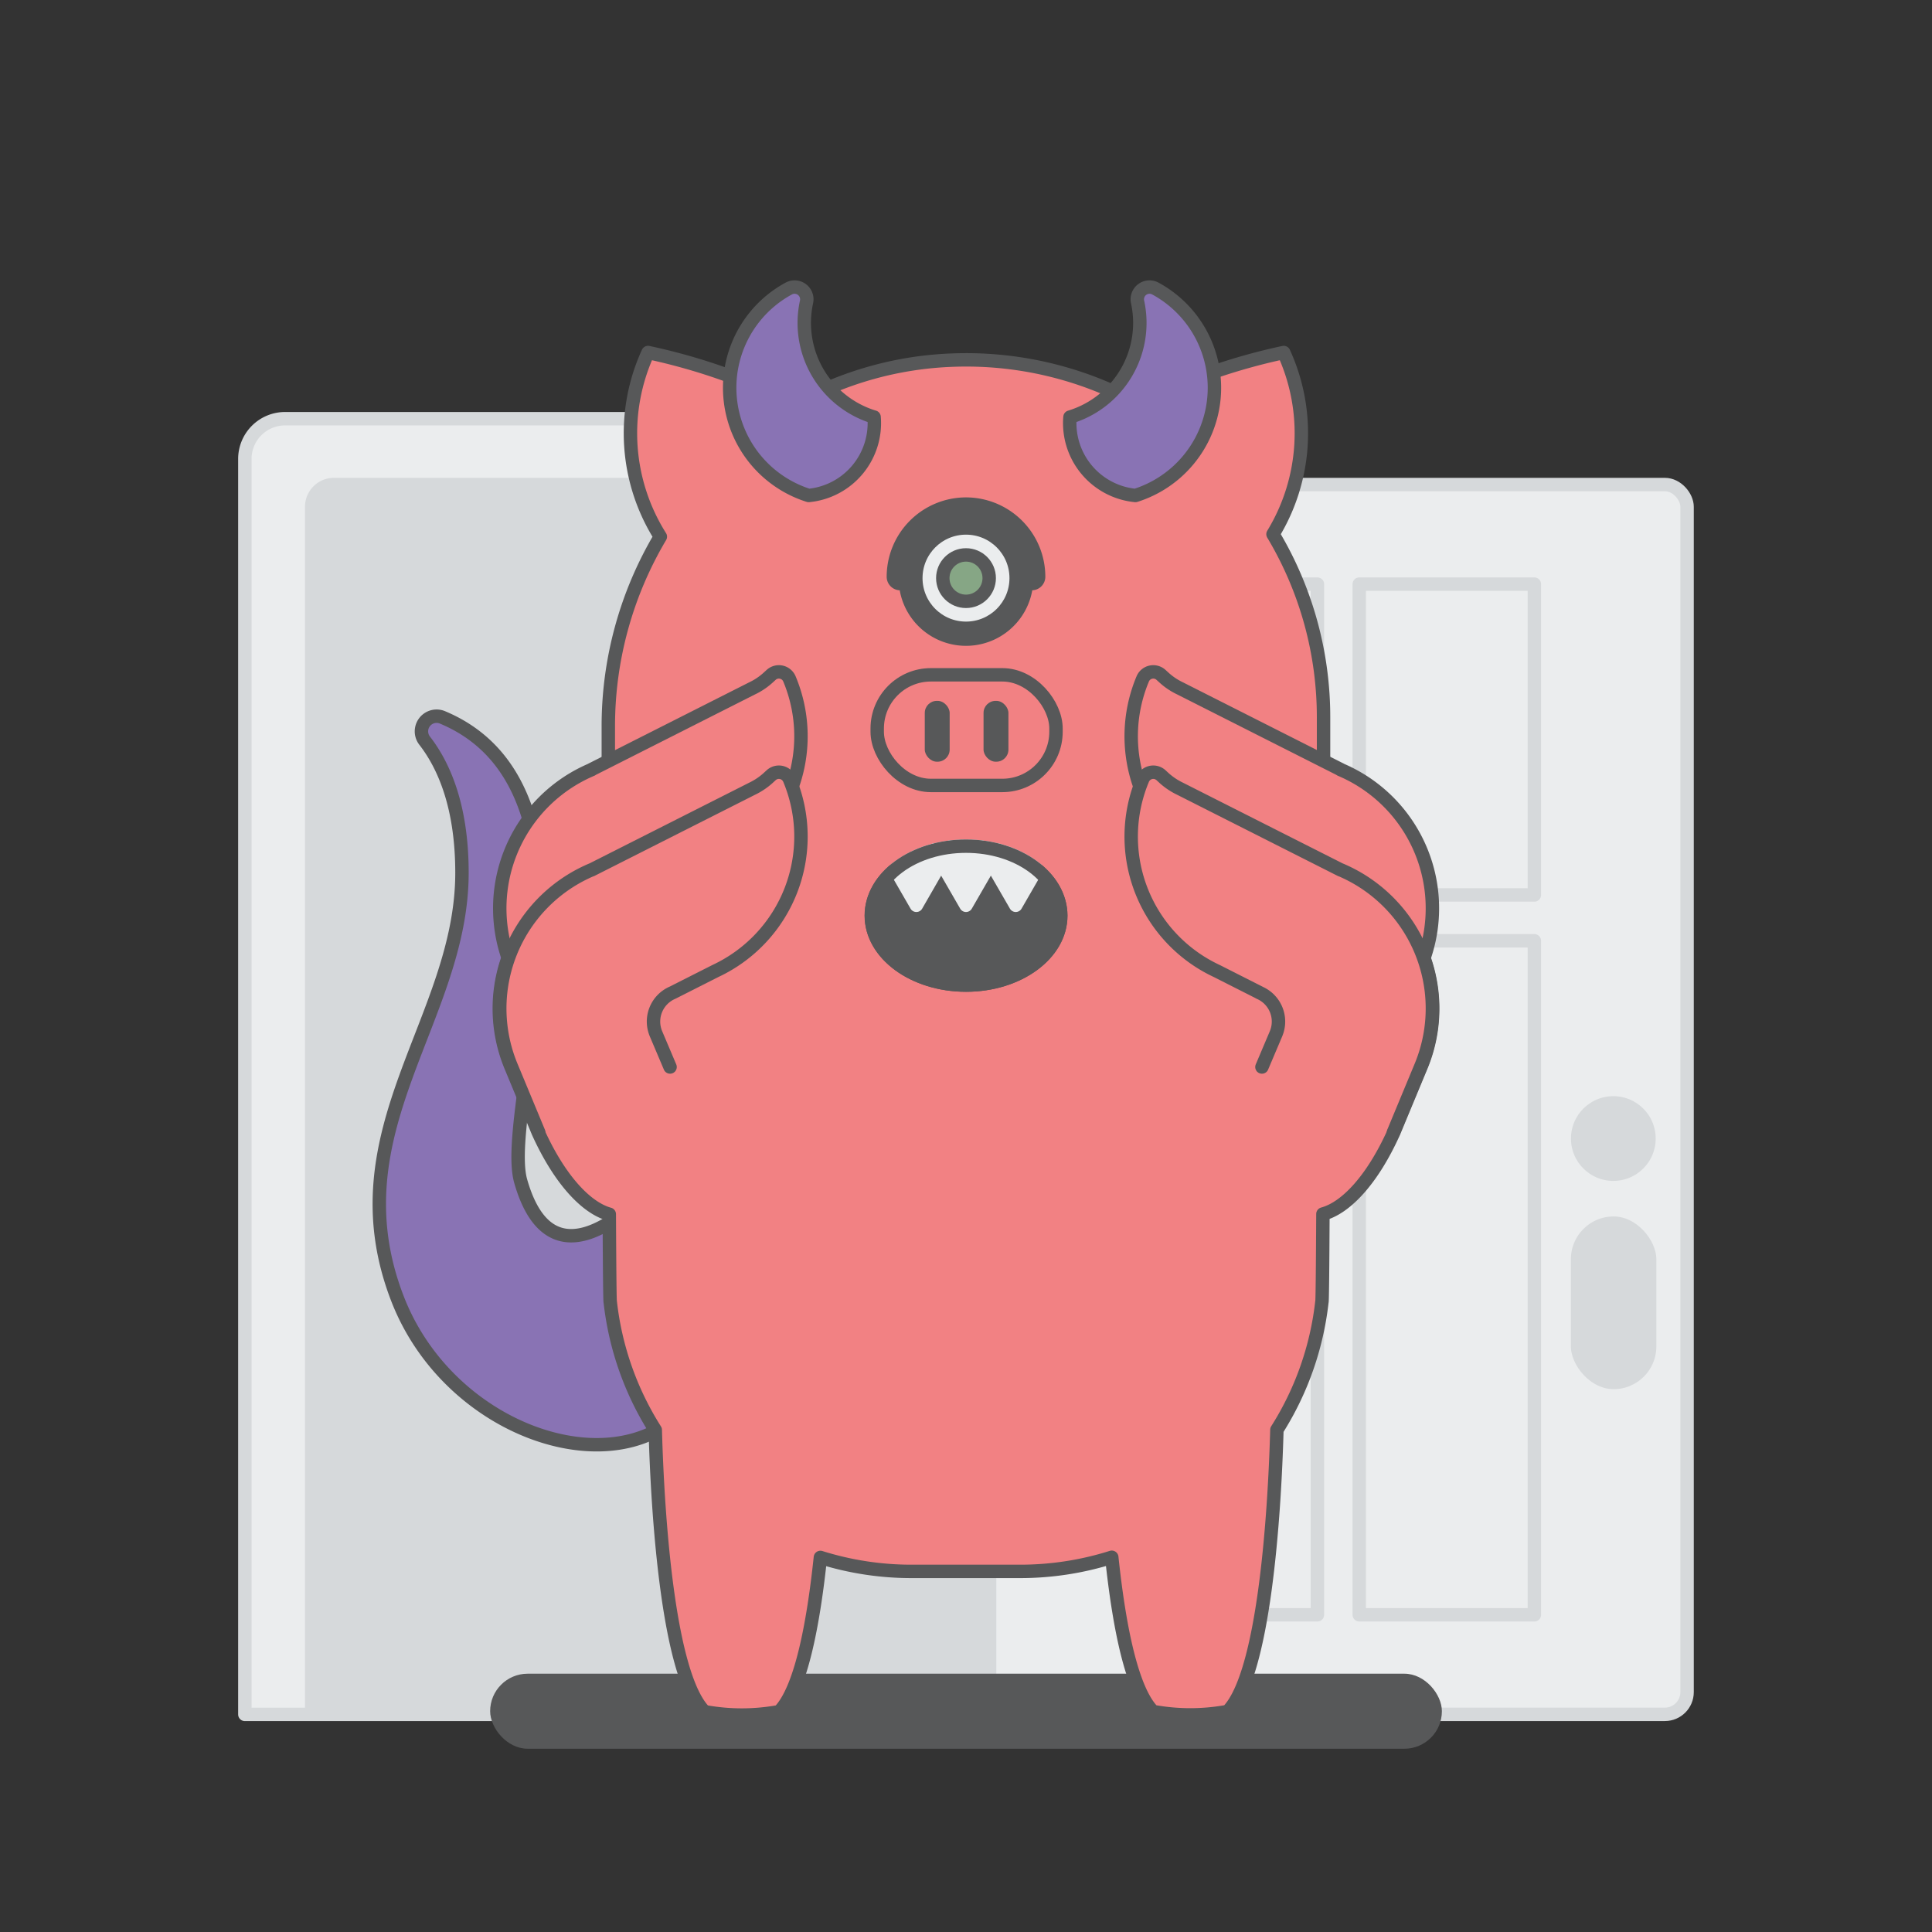
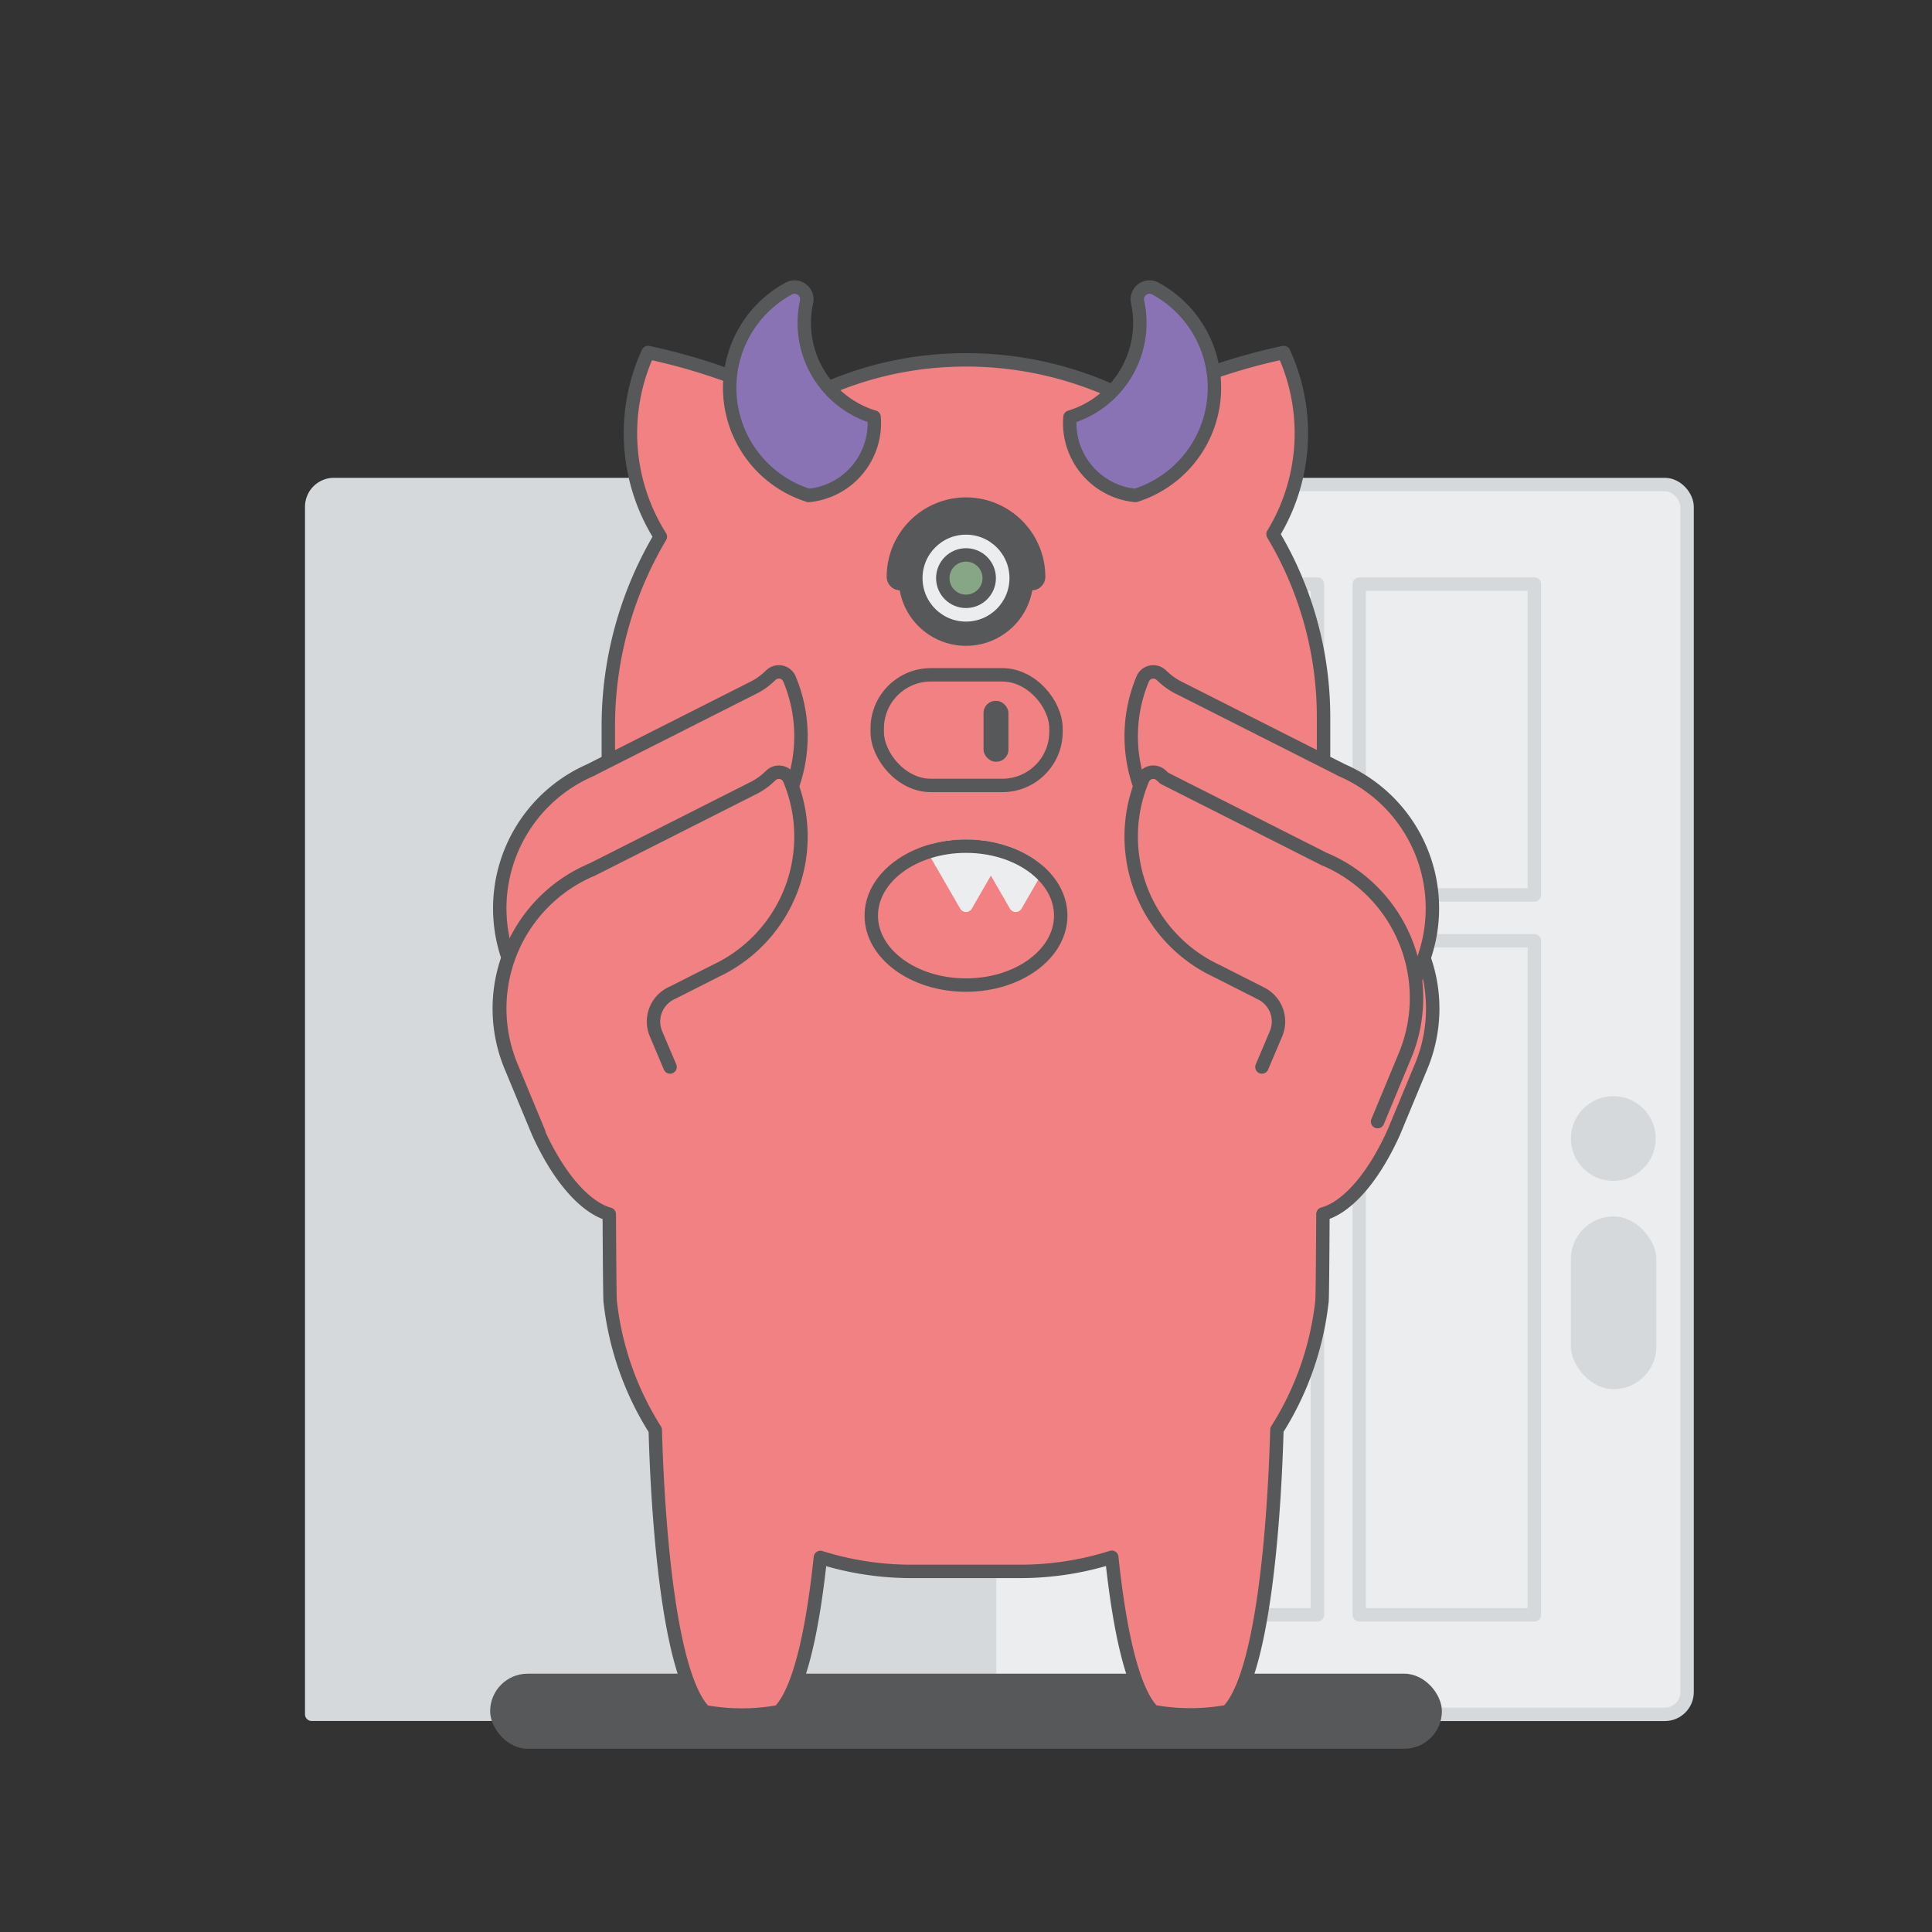
<svg xmlns="http://www.w3.org/2000/svg" viewBox="0 0 576 576">
  <rect x="0" y="0" width="576" height="576" fill="#333333" stroke="none" />
  <defs>
    <style>.cls-1,.cls-10,.cls-7{fill:#ebedee;}.cls-1,.cls-2{stroke:#d6d9db;}.cls-1,.cls-10,.cls-11,.cls-2,.cls-3,.cls-5,.cls-6,.cls-7,.cls-8,.cls-9{stroke-linecap:round;stroke-linejoin:round;stroke-width:4px;}.cls-2,.cls-3{fill:#d6d9db;}.cls-10,.cls-3{stroke:#ebedee;}.cls-4,.cls-9{fill:#575859;}.cls-5{fill:#8973b4;}.cls-11,.cls-5,.cls-6,.cls-7,.cls-8,.cls-9{stroke:#575859;}.cls-6{fill:#f28183;}.cls-8{fill:#86a685;}.cls-11{fill:none;}</style>
  </defs>
  <title>PB-TLD-BG_monster</title>
  <g id="BGs">
-     <path class="cls-1" d="M85,124.83H313.35a12,12,0,0,1,12,12V511.12a0,0,0,0,1,0,0H73a0,0,0,0,1,0,0V136.83A12,12,0,0,1,85,124.83Z" />
    <path class="cls-2" d="M99.56,144.46H298.81a6.63,6.63,0,0,1,6.63,6.63v360a0,0,0,0,1,0,0H92.93a0,0,0,0,1,0,0v-360A6.63,6.63,0,0,1,99.56,144.46Z" />
    <rect class="cls-1" x="295.04" y="144.46" width="207.94" height="366.65" rx="6.63" />
    <rect class="cls-1" x="340.56" y="174.15" width="52.21" height="92.67" />
    <rect class="cls-1" x="405.24" y="174.15" width="52.21" height="92.67" />
    <rect class="cls-1" x="340.56" y="280.48" width="52.21" height="200.95" />
    <rect class="cls-1" x="405.24" y="280.48" width="52.21" height="200.95" />
    <circle class="cls-3" cx="480.99" cy="339.44" r="14.63" />
    <rect class="cls-3" x="466.34" y="360.67" width="29.48" height="55.49" rx="14.74" />
  </g>
  <g id="Shadow">
    <rect class="cls-4" x="146.13" y="498.99" width="283.75" height="22.37" rx="11.19" />
  </g>
  <g id="Layer_1" data-name="Layer 1">
-     <path class="cls-5" d="M131.9,213.87a4.52,4.52,0,0,0-5.26,7c5.82,7.52,11.09,19.75,11.09,39.35,0,43.76-38.51,77-19.25,126.9,19.83,51.38,96.26,63.89,95.39,1.75l-10.5-45.51s-36.42,50-48.14,8.75C149,330,184.64,235.91,131.9,213.87Z" />
    <path class="cls-6" d="M399.69,259.31l.08.06-5.17-2.62c0-24.62,0-42.82,0-42.82a106.21,106.21,0,0,0-15.07-54.67,57.8,57.8,0,0,0,3.2-54.16,179.81,179.81,0,0,0-43.47,15.32,106.4,106.4,0,0,0-55.19-13.06A103.38,103.38,0,0,0,237,120.58a179.29,179.29,0,0,0-43.79-15.48A57.8,57.8,0,0,0,196.87,160a110.67,110.67,0,0,0-15.51,56.52s0,17,0,40.26l-5.17,2.62.08-.06a44.91,44.91,0,0,0-23.86,58.87l8.05,19.38C167,352,174.94,360.15,181.65,362c.08,15.65.17,26.07.29,26.18a90,90,0,0,0,13.42,38.15c.71,26.12,3.89,73.18,14.72,84a3.48,3.48,0,0,1,.49.07,61.55,61.55,0,0,0,21.19,0,3.75,3.75,0,0,1,.5-.07c6.47-6.47,10.21-25.87,12.33-46A90.56,90.56,0,0,0,272,468.49h32.1a90.56,90.56,0,0,0,27.36-4.21c2.12,20.14,5.86,39.54,12.33,46a3.24,3.24,0,0,1,.48.07,61.61,61.61,0,0,0,21.2,0,3.54,3.54,0,0,1,.5-.07c10.83-10.83,14-57.89,14.72-84a90,90,0,0,0,13.42-38.15c.12.13.22-10.33.3-26.19,6.71-1.8,14.63-9.94,21.14-24.38l8.05-19.38A44.91,44.91,0,0,0,399.69,259.31Z" />
    <rect class="cls-6" x="261.53" y="201.19" width="53.3" height="32.98" rx="16" />
-     <rect class="cls-4" x="275.71" y="208.95" width="7.42" height="18.14" rx="3.6" />
    <rect class="cls-4" x="293.23" y="208.95" width="7.42" height="18.14" rx="3.6" />
    <path class="cls-5" d="M260.6,124.35A29.34,29.34,0,0,1,240.46,90a3.65,3.65,0,0,0-5.26-4,33.66,33.66,0,0,0,5.9,61.72,21.68,21.68,0,0,0,19.5-23.38Z" />
    <path class="cls-5" d="M319,124.35A29.34,29.34,0,0,0,339.15,90a3.65,3.65,0,0,1,5.26-4,33.66,33.66,0,0,1-5.9,61.72A21.68,21.68,0,0,1,319,124.35Z" />
    <path class="cls-4" d="M288,148.29a23.68,23.68,0,0,0-23.65,23.65,4.05,4.05,0,0,0,3.89,4.05,20.07,20.07,0,0,0,39.52,0,4.05,4.05,0,0,0,3.89-4.05A23.68,23.68,0,0,0,288,148.29Z" />
    <circle class="cls-7" cx="288" cy="172.36" r="14.96" />
    <circle class="cls-8" cx="288" cy="172.36" r="6.92" />
    <path class="cls-6" d="M376.23,288.2l4.2-9.91a9.36,9.36,0,0,0-5-12.27h.05l-12.68-6.43a44.22,44.22,0,0,1-22.09-57.23,3.41,3.41,0,0,1,5.41-1.17l1,.91a19.47,19.47,0,0,0,4.74,3.15l47.86,24.19-.08,0a44.91,44.91,0,0,1,23.86,58.87l-8.05,19.38" />
    <path class="cls-6" d="M199.77,288.2l-4.2-9.91a9.36,9.36,0,0,1,5-12.27h0l12.68-6.43a44.22,44.22,0,0,0,22.09-57.23,3.41,3.41,0,0,0-5.41-1.17l-1,.91a19.47,19.47,0,0,1-4.74,3.15l-47.86,24.19.08,0a44.91,44.91,0,0,0-23.86,58.87l8.05,19.38" />
-     <path class="cls-6" d="M376.23,318.11l4.2-9.91a9.37,9.37,0,0,0-5-12.27h.05l-12.68-6.42a44.23,44.23,0,0,1-22.09-57.24,3.41,3.41,0,0,1,5.41-1.17l1,.92a20.06,20.06,0,0,0,4.74,3.15l47.86,24.19-.08-.06a44.91,44.91,0,0,1,23.86,58.87l-8.05,19.38" />
+     <path class="cls-6" d="M376.23,318.11l4.2-9.91a9.37,9.37,0,0,0-5-12.27h.05l-12.68-6.42a44.23,44.23,0,0,1-22.09-57.24,3.41,3.41,0,0,1,5.41-1.17l1,.92l47.86,24.19-.08-.06a44.91,44.91,0,0,1,23.86,58.87l-8.05,19.38" />
    <path class="cls-6" d="M199.77,318.11l-4.2-9.91a9.37,9.37,0,0,1,5-12.27h0l12.68-6.42a44.23,44.23,0,0,0,22.09-57.24,3.41,3.41,0,0,0-5.41-1.17l-1,.92a20.06,20.06,0,0,1-4.74,3.15l-47.86,24.19.08-.06a44.91,44.91,0,0,0-23.86,58.87l8.05,19.38" />
-     <path class="cls-9" d="M309,259.16l-6.2,10.74-7.42-12.84L288,269.9l-7.41-12.84-7.42,12.84L267,259.16c-4.48,3.67-7.21,8.51-7.21,13.82,0,11.44,12.64,20.71,28.24,20.71s28.24-9.27,28.24-20.71C316.24,267.67,313.51,262.83,309,259.16Z" />
-     <path class="cls-10" d="M280.59,257.06l-2.08-3.59A30.46,30.46,0,0,0,267,259.16l6.2,10.74Z" />
    <path class="cls-10" d="M295.41,257.06l7.42,12.84,6.2-10.74a30.46,30.46,0,0,0-11.54-5.69Z" />
    <path class="cls-10" d="M288,252.27a37.9,37.9,0,0,0-4.82.31l-2.59,4.48L288,269.9l7.41-12.84-2.59-4.48A37.9,37.9,0,0,0,288,252.27Z" />
    <path class="cls-10" d="M278.51,253.47l2.08,3.59,2.59-4.48A36.39,36.39,0,0,0,278.51,253.47Z" />
    <path class="cls-10" d="M292.82,252.58l2.59,4.48,2.08-3.59A36.39,36.39,0,0,0,292.82,252.58Z" />
    <ellipse class="cls-11" cx="288" cy="272.98" rx="28.24" ry="20.71" />
  </g>
</svg>